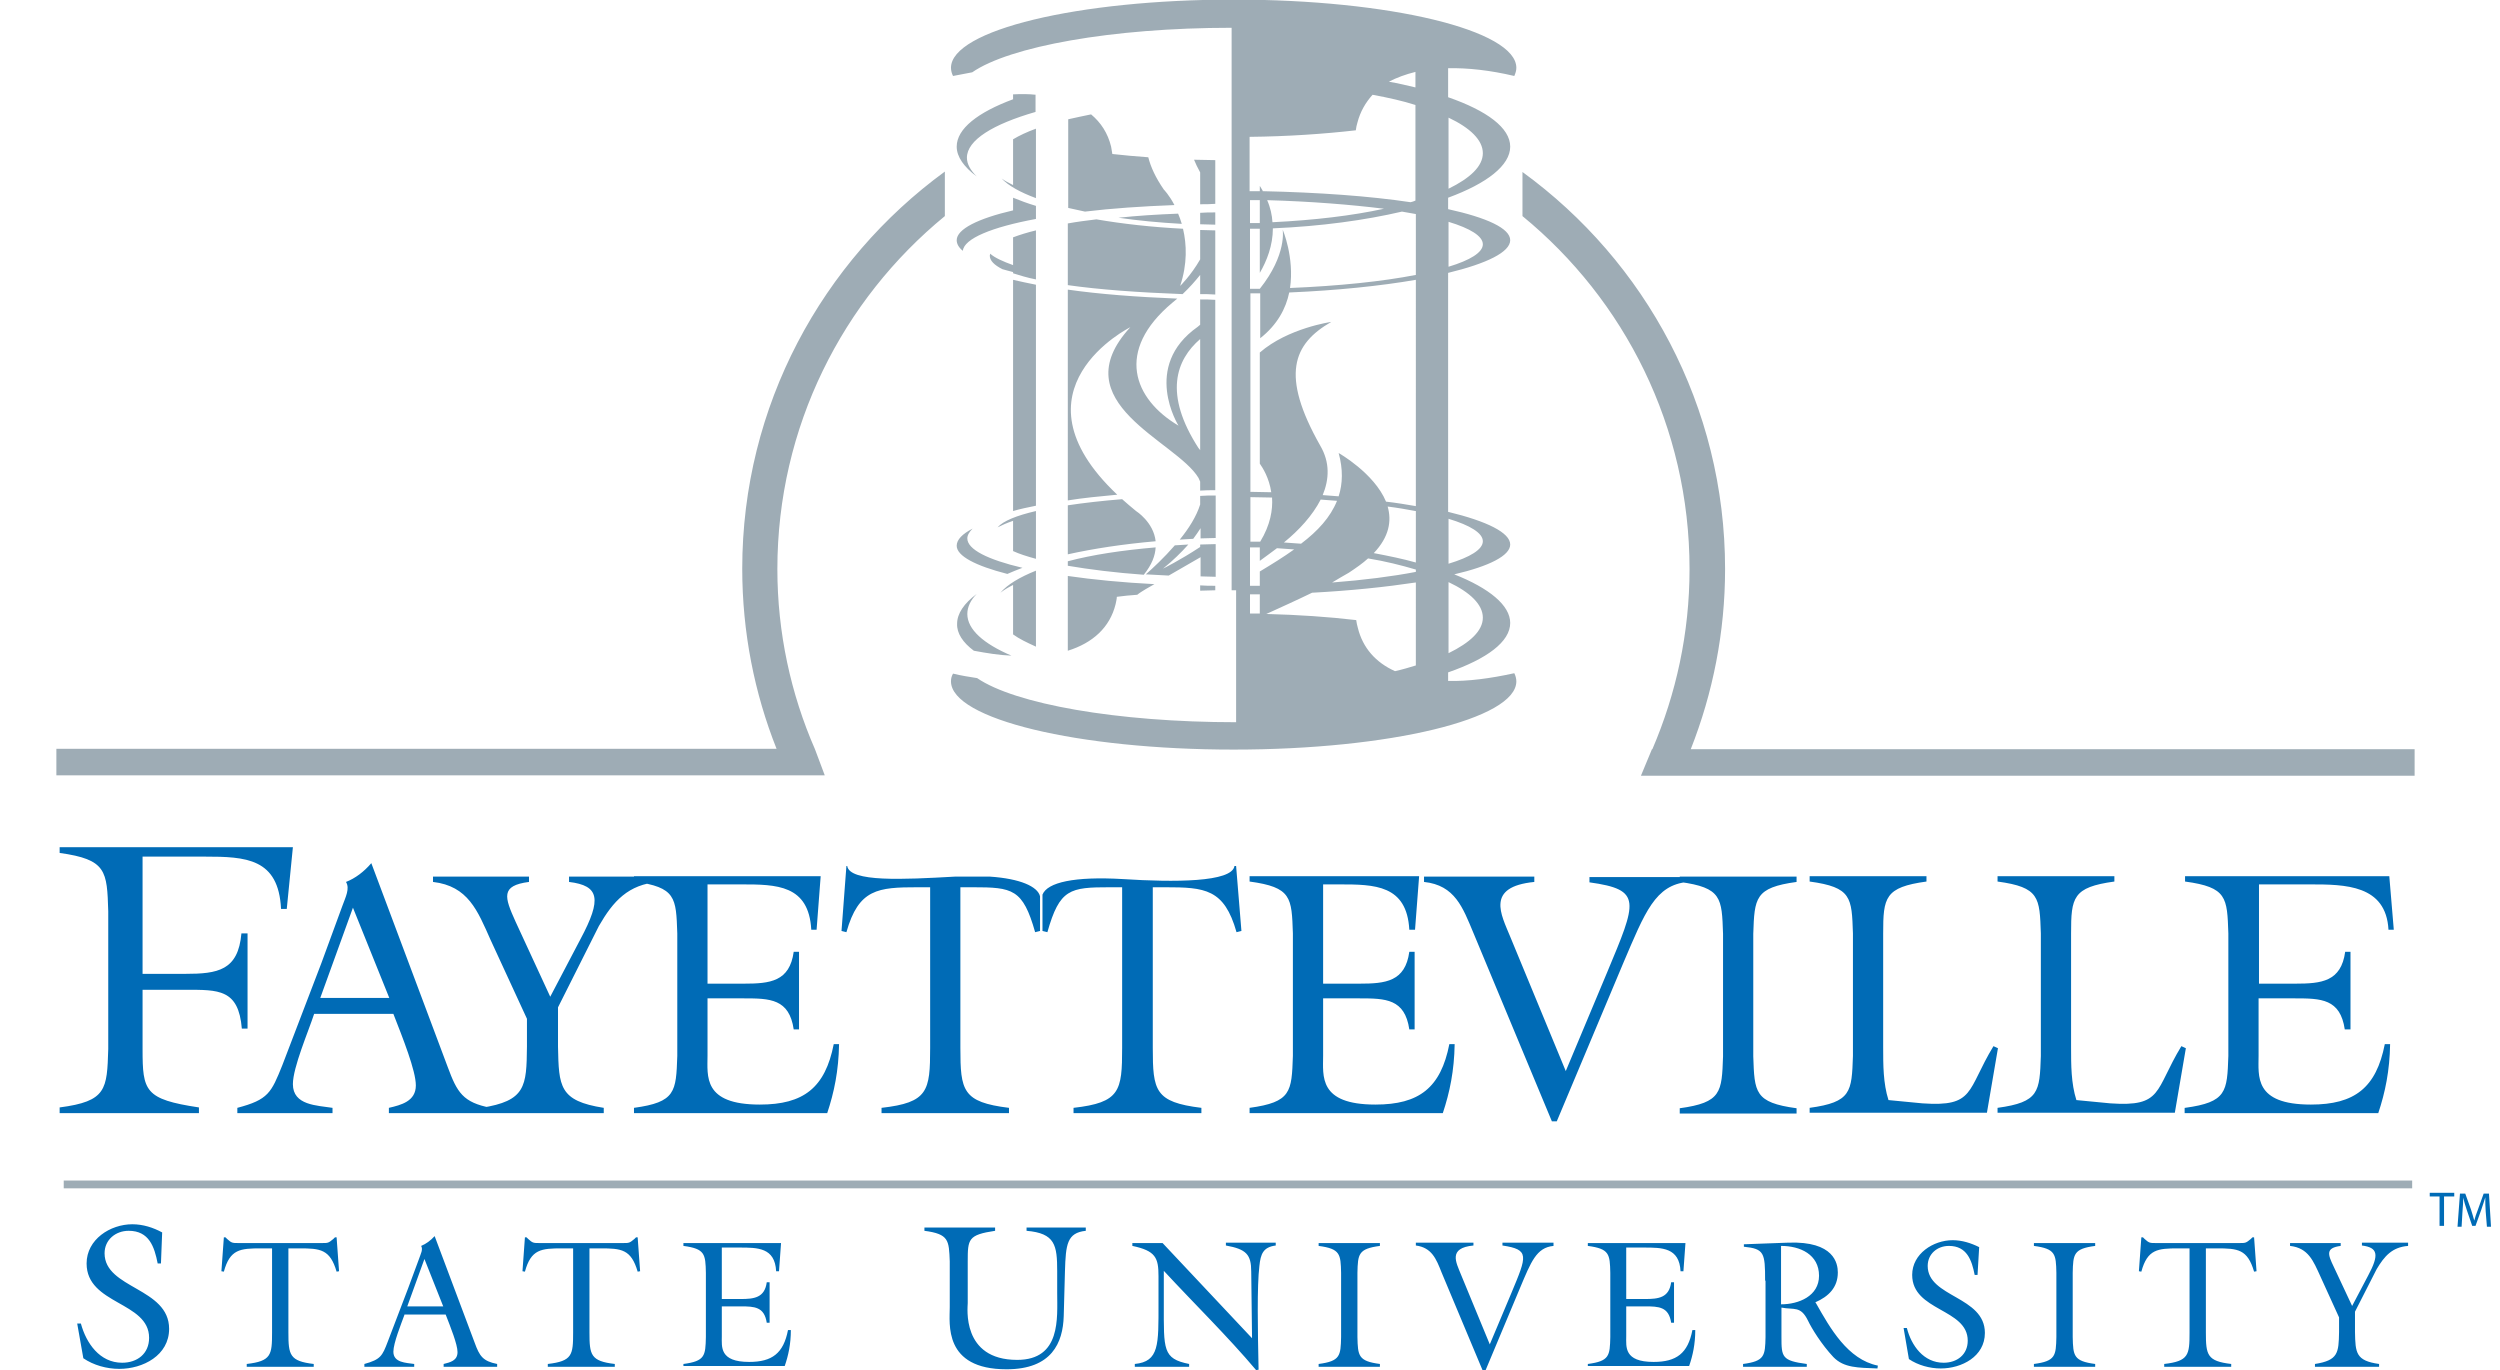
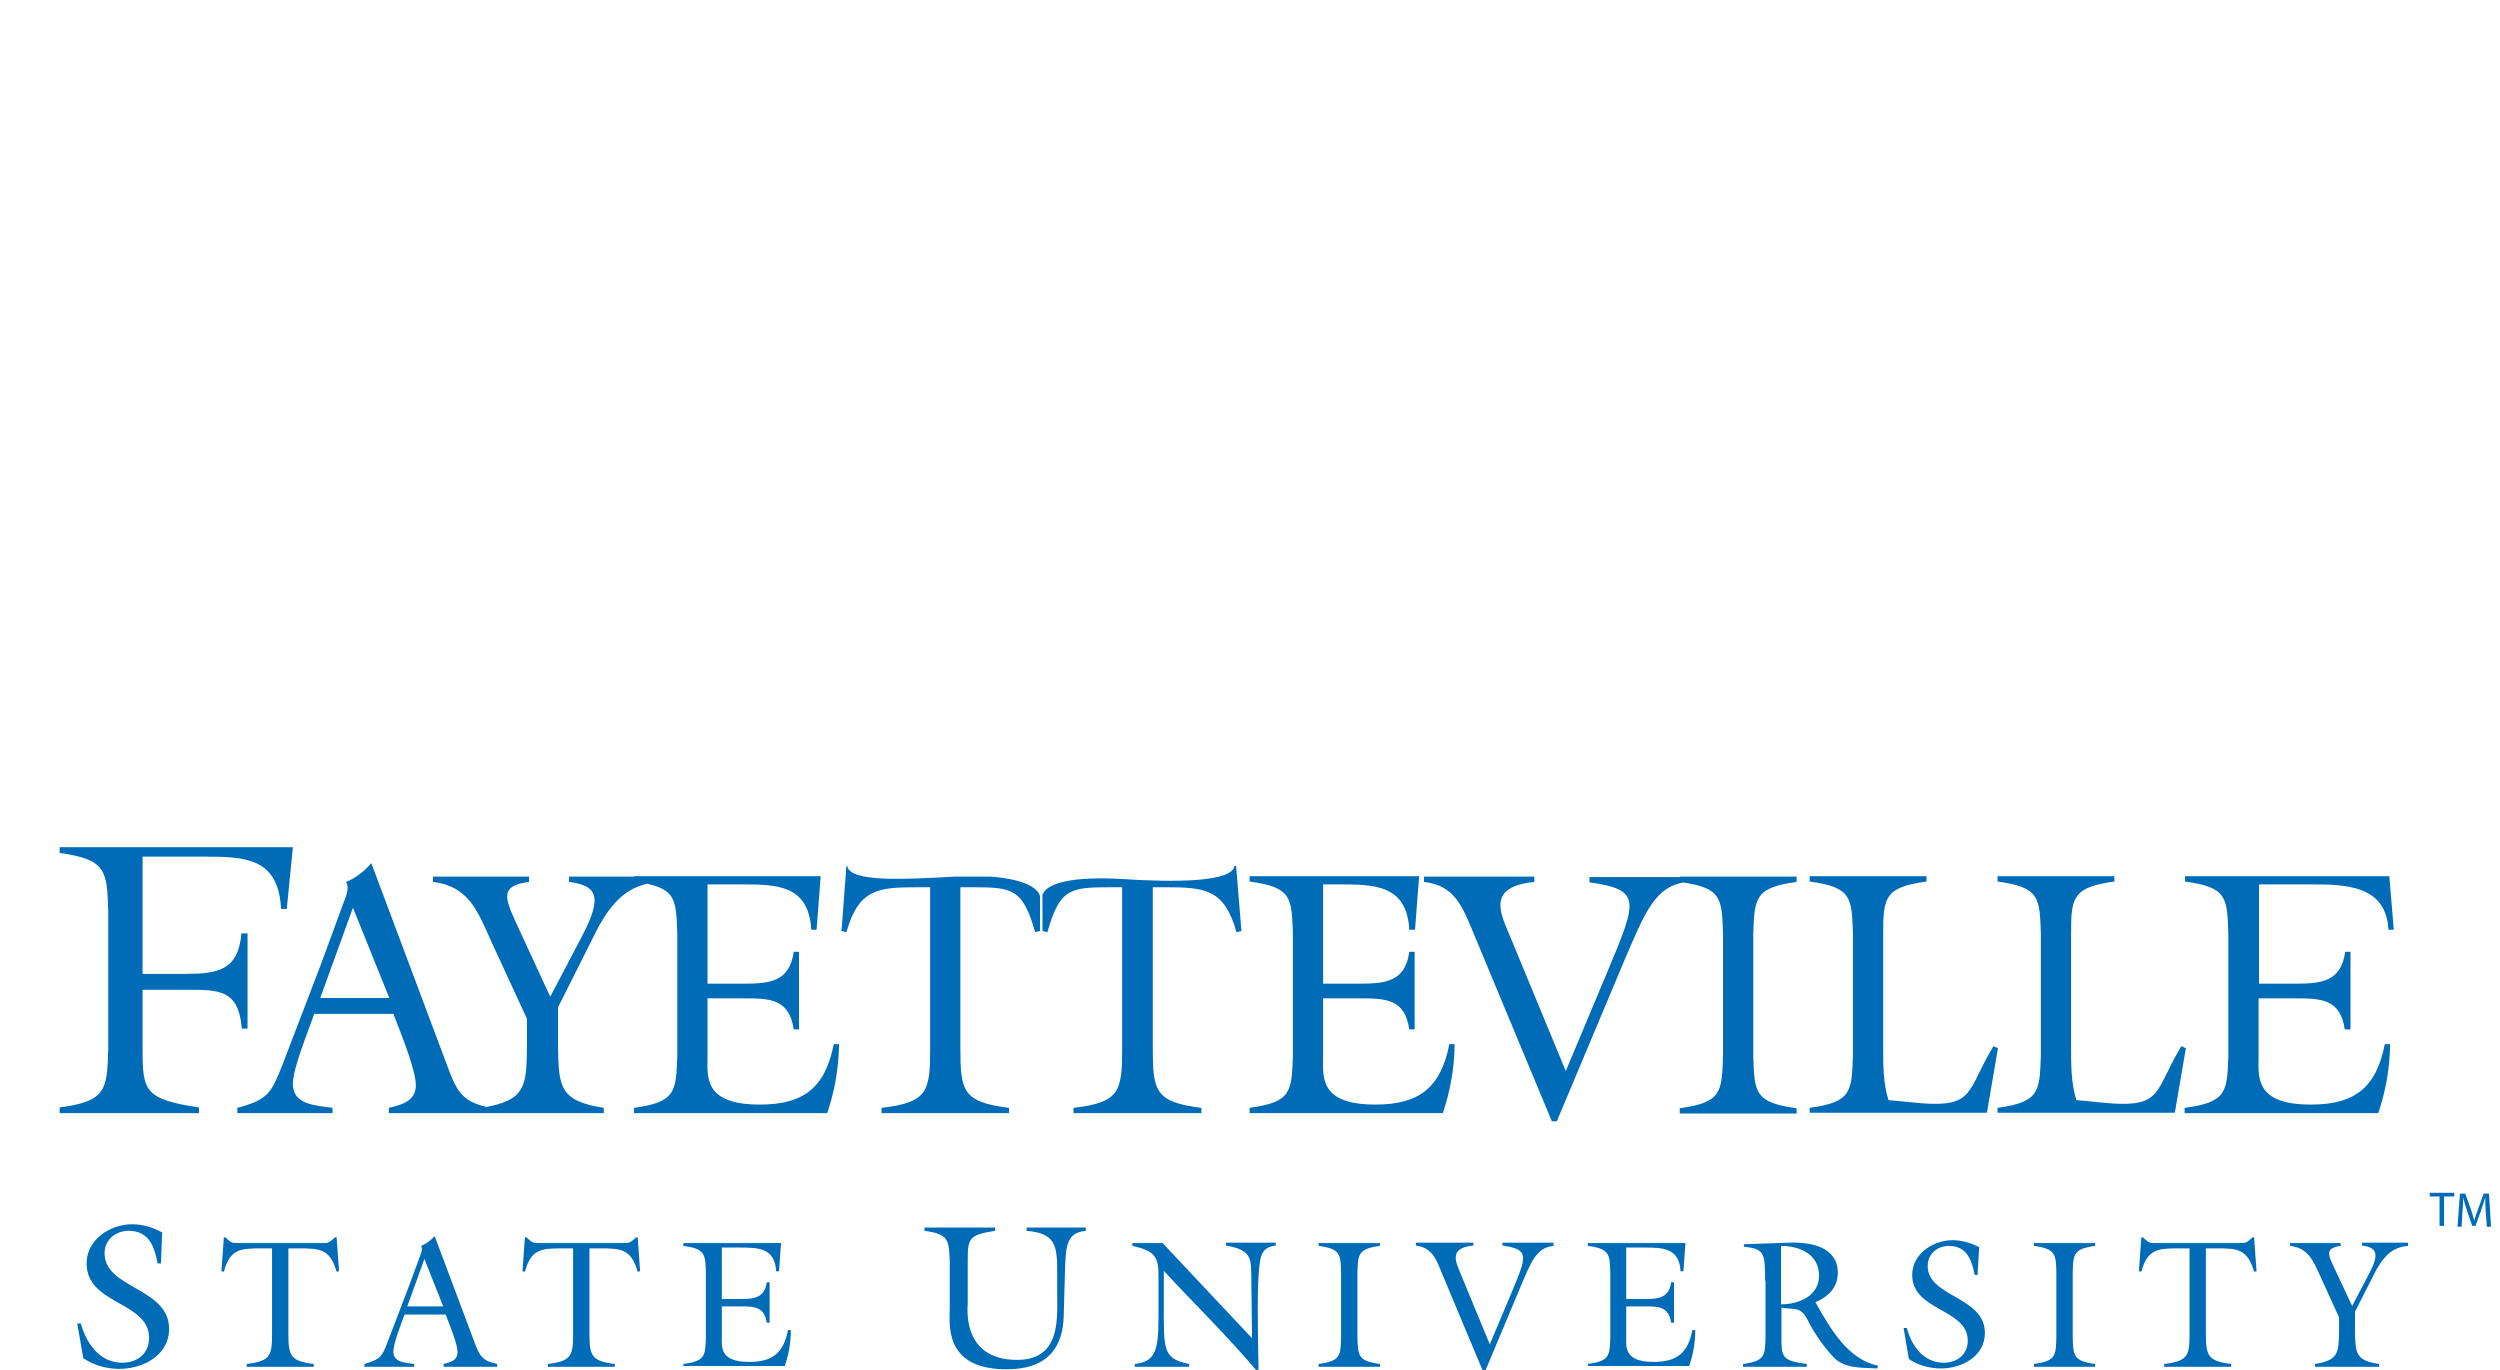
<svg xmlns="http://www.w3.org/2000/svg" version="1.1" id="color" x="0px" y="0px" viewBox="0 0 612 335.4" style="enable-background:new 0 0 612 335.4;" xml:space="preserve">
  <style type="text/css">
	.st0{fill:#9EACB5;}
	.st1{fill:#006BB6;}
</style>
-   <path class="st0" d="M253.6,123.8c-2,0.4-3.9,0.8-5.6,1.3V68.5c1.7,0.4,3.6,0.8,5.6,1.2V123.8z M245.2,43.7c1.7,1.8,4.6,3.4,8.4,4.8  v-17c-2.2,0.8-4.1,1.7-5.6,2.6v11.2C247,44.8,246,44.3,245.2,43.7z M253.6,23.2c-1.8-0.2-3.6-0.2-5.6-0.1v1.2  c-8.6,3.2-13.8,7.2-13.8,11.6c0,2.5,1.8,5,4.9,7.3c-1.5-1.5-2.4-3-2.4-4.6c0-4.3,6.4-8.2,16.8-11.2V23.2z M235.7,61.4  c0.3-3,7.1-5.8,17.9-7.8v-3.2c-2-0.6-3.9-1.3-5.6-2v3.1c-8.6,2-13.8,4.6-13.8,7.3C234.2,59.7,234.7,60.6,235.7,61.4z M253.6,158.3  v-18.6c-4,1.6-7,3.4-8.7,5.4c0.9-0.7,1.9-1.3,3.1-1.9v12.1C249.5,156.4,251.4,157.3,253.6,158.3z M253.6,56.4  c-2.1,0.5-4,1.1-5.6,1.7v6.8c-2.5-0.9-4.5-1.8-5.6-2.8c0,0.2-0.1,0.3-0.1,0.5c0,1.2,1.1,2.3,3.1,3.3c0.8,0.2,1.7,0.5,2.6,0.7v0.3  c1.6,0.5,3.5,1.1,5.6,1.5V56.4z M253.6,136.8v-11.7c-4.7,1.1-8,2.4-9.4,4c1-0.5,2.3-1.1,3.8-1.6v7.4  C249.5,135.6,251.4,136.2,253.6,136.8z M246.6,140.5c1.1-0.5,2.4-1,3.7-1.5c-8.5-2-13.5-4.5-13.5-7.2c0-0.8,0.5-1.6,1.3-2.4  c-2.5,1.3-3.9,2.7-3.9,4.2C234.2,136.1,238.8,138.5,246.6,140.5z M238.4,159.3c3.2,0.6,6.3,1.1,9.2,1.2c-6.8-2.9-10.8-6.4-10.8-10.2  c0-1.7,0.8-3.4,2.3-4.9c-3.1,2.3-4.8,4.8-4.8,7.3C234.2,155,235.7,157.3,238.4,159.3z M261.4,135.7c6.3-1.4,13.5-2.5,21.5-3.2  c-0.5-4.7-4.8-7.4-4.8-7.4c-1.2-1-2.3-1.9-3.4-2.9c-4.9,0.4-9.3,0.9-13.3,1.5V135.7z M297.5,121.3c-1.3,0-2.5,0-3.7,0.1v2.1  c-0.9,2.9-2.8,5.9-5,8.6c1.1-0.1,2.2-0.1,3.3-0.2c0.7-0.9,1.2-1.7,1.8-2.6v2.5c1.2,0,2.5-0.1,3.7-0.1V121.3z M293.8,144.6  c1.2,0,2.5-0.1,3.7-0.1v-1.1c-1.3,0-2.5,0-3.7-0.1V144.6z M261.4,138.5c5.3,0.9,11.6,1.7,18.6,2.2c2-2.5,2.8-4.7,2.9-6.7  c-8.2,0.7-15.5,1.8-21.5,3.4V138.5z M233.3,164.9c2,0.5,4,0.8,5.9,1.1c9.2,6.3,34.1,10.8,63.4,10.8V169v-3.4v-21.1  c-0.4,0-0.8,0-1.1,0v-1V39.2V19.6V6.8c-29.4,0-54.4,4.6-63.5,10.9c-1.5,0.3-3.1,0.6-4.7,0.9c-0.3-0.6-0.5-1.3-0.5-2  c0-9.2,31-16.7,69.2-16.7c38.2,0,69.2,7.5,69.2,16.7c0,0.7-0.2,1.3-0.5,2c-5.9-1.4-11.4-2-16.2-1.9v7.1c9.5,3.3,15.2,7.5,15.2,12.1  c0,4.6-5.7,9-15.2,12.5v2.8c9.5,2.1,15.2,4.7,15.2,7.6c0,2.9-5.7,5.7-15.2,8v58.5c9.5,2.3,15.2,5.1,15.2,8c0,2.7-5.1,5.3-13.7,7.3  c8.6,3.4,13.7,7.6,13.7,11.9c0,4.6-5.7,8.8-15.2,12.1v2.1c4.9,0.1,10.3-0.6,16.2-1.9c0.3,0.6,0.5,1.3,0.5,2c0,9.2-31,16.7-69.2,16.7  c-38.2,0-69.2-7.5-69.2-16.7C232.8,166.2,232.9,165.6,233.3,164.9z M354.6,46.2c5.3-2.6,8.4-5.5,8.4-8.7c0-3.2-3.1-6.2-8.4-8.7V46.2  z M354.6,65.3c5.3-1.6,8.4-3.5,8.4-5.5c0-2-3.1-3.9-8.4-5.5V65.3z M354.6,138c5.3-1.6,8.4-3.5,8.4-5.5c0-2-3.1-3.9-8.4-5.5V138z   M354.6,159.9c5.3-2.6,8.4-5.5,8.4-8.7c0-3.2-3.1-6.2-8.4-8.7V159.9z M346.5,142.6c-7.3,1.1-15.9,2-25.3,2.5  c-3.9,1.9-7.7,3.6-11.2,5.2c7.8,0.2,15.2,0.7,22,1.5c0.1,0.6,0.2,1.3,0.4,1.9c1.2,4.9,4.4,8.5,9.1,10.6c1.8-0.4,3.5-0.9,5.1-1.4  V142.6z M327.3,122.6c-1.3-0.1-2.6-0.2-4-0.3c-2,3.9-5.3,7.5-9,10.5c1.4,0.1,2.8,0.2,4.2,0.3C322.6,130,325.7,126.6,327.3,122.6z   M346.5,139.4c-3.4-1-7.3-2-11.6-2.7c-1.3,1.2-2.9,2.3-4.7,3.5c-1.4,0.8-2.8,1.6-4.1,2.4c7.8-0.6,14.8-1.5,20.5-2.6V139.4z   M346.5,125.1c-2.1-0.4-4.4-0.8-6.8-1.1c1,3.5,0.4,7.4-3.4,11.4c3.7,0.7,7.1,1.4,10.3,2.3V125.1z M340,20c2.3,0.4,4.4,0.9,6.5,1.4  v-3.8C344.1,18.2,341.9,19,340,20z M306,46.8c0.8,0,1.6,0,2.4,0v-1.3c0.2,0.3,0.4,0.7,0.6,1c0.1,0.1,0.1,0.2,0.1,0.3  c13.7,0.3,26.2,1.2,36.2,2.7c0.4-0.1,0.8-0.2,1.2-0.4V25.7c-3.1-1-6.7-1.8-10.5-2.5c-1.7,1.9-3,4.1-3.7,6.8  c-0.2,0.6-0.3,1.2-0.4,1.9c-7.9,0.9-16.7,1.5-26,1.6V46.8z M310.2,49c0.8,1.8,1.2,3.7,1.3,5.4c10.2-0.5,19.5-1.6,27.3-3.3  C330.7,50.1,320.9,49.3,310.2,49z M306,54.6c0.8,0,1.6,0,2.4,0V49c-0.8,0-1.6,0-2.4,0V54.6z M306,70.7c0.8,0,1.6,0,2.4,0v0  c6.7-8.4,5.6-14.5,5.6-14.5s2.9,6.8,1.8,14.3c12-0.5,22.6-1.6,30.8-3.2V52.4c-1.1-0.2-2.2-0.4-3.4-0.6c-9,2.1-19.8,3.6-31.6,4.1  c0,4.2-1.5,8-3.2,10.9V56c-0.8,0-1.6,0-2.4,0V70.7z M306,120.4c1.8,0,3.5,0.1,5.2,0.1c-0.5-3.5-2.1-6-2.8-7V86.3  c6.9-6,17.5-7.5,17.5-7.5c-9.4,5.4-12.5,13-2.7,30.3c2.4,4.1,2.2,8.2,0.6,12.1c1.3,0.1,2.6,0.2,3.9,0.3c1-3.1,1.1-6.6,0-10.6  c0,0,8.7,4.9,11.6,11.9c2.6,0.3,5,0.7,7.3,1.1V68.5c-8.7,1.5-19.3,2.6-31,3.1c-0.8,3.9-2.9,7.9-7.1,11.2v-11c-0.8,0-1.6,0-2.4,0  V120.4z M306,132.6c0.8,0,1.7,0,2.5,0c2.5-4.1,3.1-7.8,2.9-10.8c-1.8,0-3.5-0.1-5.3-0.1V132.6z M306,143.4c0.8,0,1.6,0,2.4,0v-3.5  c3-1.8,5.9-3.6,8.4-5.4c-1.4-0.1-2.8-0.2-4.2-0.3c-1.4,1.1-2.9,2.1-4.2,3.1V134c-0.8,0-1.6,0-2.4,0V143.4z M306,150.2  c0.8,0,1.6,0,2.4,0v-4.7c-0.8,0-1.6,0-2.4,0V150.2z M261.4,159.3c6.1-1.9,10.3-5.7,11.7-11.4c0.1-0.6,0.3-1.2,0.3-1.8  c1.6-0.2,3.3-0.4,5-0.5c0.6-0.5,1.3-0.9,2.1-1.4c0.7-0.4,1.4-0.8,2.1-1.2c-7.8-0.4-15-1.1-21.2-2V159.3z M297.5,133.2  c-1.3,0-2.5,0.1-3.7,0.1v0.6c-5,3.3-9.1,5.3-9.1,5.3c2.5-2,4.5-4,6.2-5.9c-1.1,0.1-2.2,0.1-3.3,0.2c-2.6,3-5.4,5.6-7.1,7.1  c1.8,0.1,3.7,0.2,5.6,0.3c2.6-1.5,5.2-3,7.8-4.5v4.7c1.2,0,2.5,0.1,3.7,0.1V133.2z M261.4,70.9c7.7,1.1,16.8,1.8,26.8,2.2  c-0.4,0.3-0.8,0.7-1.2,1c-14.1,11.8-9.5,23.6,1.5,30.1c0,0-9.1-14.5,4.7-24.2c0.2-0.2,0.4-0.3,0.6-0.5v-6.2c1.2,0,2.5,0,3.7,0.1V120  c-1.3,0-2.5,0-3.7,0.1v-2.2c-0.1-0.3-0.3-0.6-0.4-0.9c-5.4-9.1-33.7-18.4-16.7-36.9c0,0-30.5,15.2-3.2,41c-4.3,0.4-8.4,0.8-12.1,1.4  V70.9z M293.4,109.7c0,0,0.2,0.2,0.4,0.5V83C287.9,88.1,284.8,96.4,293.4,109.7z M261.4,69.8c7.7,1.1,17.4,1.8,28.1,2.2  c1.7-1.6,3.1-3.2,4.3-4.7V72c1.2,0,2.5,0,3.7,0.1V56.4c-1.3,0-2.5-0.1-3.7-0.1v7.2c-2.3,4-4.9,6.5-4.9,6.5c1.8-5.4,1.6-10.2,0.7-14  c-7.7-0.4-14.8-1.2-21.2-2.3c-2.5,0.3-4.8,0.6-7,1V69.8z M281.1,38.5c-3-0.2-6-0.5-8.8-0.8c-0.1-0.6-0.2-1.2-0.3-1.8  c-0.8-3.3-2.5-5.9-4.9-7.9c-2,0.4-3.8,0.8-5.6,1.2v21.7c1.3,0.3,2.7,0.6,4.1,0.9c6.6-0.8,14-1.3,21.9-1.6c-1.3-2.5-2.6-3.8-2.6-3.8  C282.9,43.5,281.7,40.9,281.1,38.5z M288.4,52.3c-5.1,0.2-10,0.5-14.6,1c4.8,0.7,10,1.2,15.5,1.5C289,53.8,288.7,53,288.4,52.3z   M293.8,54.9c1.2,0,2.5,0.1,3.7,0.1V52c-1.3,0-2.5,0-3.7,0.1V54.9z M297.5,39.2c-1.8,0-3.5-0.1-5.2-0.1c0.4,1,0.9,2,1.5,3.1V50  c1.2,0,2.5,0,3.7-0.1V39.2z M15.6,290.9h574.9V289H15.6V290.9z M199.5,183.4L199.5,183.4c-5.9-13.5-9.2-28.5-9.2-44.1  c0-34.8,16-65.9,41-86.4V42c-30,21.9-49.6,57.3-49.6,97.2c0,15.6,3,30.5,8.4,44.1H13.8v6.5h188.1L199.5,183.4z M413.9,183.4  c5.4-13.7,8.4-28.6,8.4-44.1c0-39.9-19.5-75.3-49.6-97.2v10.8c25,20.5,40.9,51.6,40.9,86.4c0,15.7-3.3,30.6-9.1,44.1h-0.1l-2.7,6.5  h189.4v-6.5H413.9z" />
  <path class="st1" d="M39.4,309.3h-0.8c-0.8-4.1-2.1-8-7.1-8c-3.2,0-5.9,2.2-5.9,5.5c0,8.7,15.8,8.4,15.8,18.5  c0,6.5-6.4,9.8-12.2,9.8c-3.1,0-6.3-0.9-8.8-2.6l-1.5-8.5h0.9c1.3,4.8,4.6,9.6,10.1,9.6c3.7,0,6.6-2.2,6.6-6.1  c0-8.9-15.3-8.1-15.3-18.2c0-5.9,5.8-9.6,11.2-9.6c2.6,0,5.1,0.8,7.3,2L39.4,309.3z M82,302.9h0.4l0.6,8.3l-0.6,0.1  c-1.6-5.5-4-5.7-9.1-5.7h-2.7v20.6c0,5.5,0.3,7,6.2,7.7v0.7H60.4v-0.7c6-0.7,6.2-2.2,6.2-7.7v-20.6h-2.7c-5.1,0-7.6,0.2-9.1,5.7  l-0.6-0.1l0.6-8.3h0.4l0.4,0.4c1.1,1,1.3,1,2.8,1h20.4c1.5,0,1.6,0,2.8-1L82,302.9z M99,321.9c-0.8,2.2-2.7,6.9-2.7,9  c0,2.7,3.1,2.7,5.1,3v0.7H89.2v-0.7c4-1.1,4.4-2,5.7-5.4l5-13.1l2.7-7.3c0.4-1.2,1-2.2,0.5-3.1c1.2-0.5,2.3-1.3,3.3-2.4l9.8,26.1  c1.2,3.3,2,4.5,5.5,5.2v0.7h-13.1v-0.7c1.6-0.4,3.4-0.8,3.4-2.9c0-1.9-1.7-6.1-2.9-9.2H99z M103.9,308.2l-4.2,11.6h8.8L103.9,308.2z   M155.7,302.9h0.4l0.6,8.3l-0.6,0.1c-1.6-5.5-4-5.7-9.1-5.7h-2.7v20.6c0,5.5,0.3,7,6.2,7.7v0.7h-16.4v-0.7c6-0.7,6.2-2.2,6.2-7.7  v-20.6h-2.7c-5.1,0-7.6,0.2-9.1,5.7l-0.6-0.1l0.6-8.3h0.4l0.4,0.4c1.1,1,1.3,1,2.8,1h20.4c1.5,0,1.6,0,2.8-1L155.7,302.9z   M167.3,333.9c5.3-0.7,5.4-2,5.5-6.6v-15.7c-0.1-4.6-0.2-5.9-5.5-6.6v-0.7h23.9l-0.5,6.9H190c-0.3-5.8-4.5-5.8-9-5.8h-4.3V318h4.6  c3.3,0,5.9-0.3,6.4-4.1h0.7v9.9h-0.7c-0.6-3.9-3-4-6.4-4h-4.6v7.3c0,2.6-0.6,6.3,6.7,6.3c5.6,0,8.4-2.1,9.5-7.8h0.7  c0,3.4-0.6,6.2-1.5,8.8h-24.8V333.9z M265.8,300.5v0.8c-4.6,0.5-4.9,3.3-5.1,9.9l-0.3,11c-0.2,6.5-2.9,13-14,13  c-15.5,0-13.9-11.2-13.9-15.2v-11.2c-0.2-5.2-0.2-6.7-6.2-7.5v-0.8h17.3v0.8c-6.6,1-6.7,2-6.7,7.5V319c0,1-1.6,13.9,12.1,13.9  c10.8,0,9.8-10.3,9.8-16.4v-5.3c0-6.4-0.5-9.3-7.5-9.9v-0.8H265.8z M306.5,327.6l-0.2-16.3c0-4.2-1.2-5.5-6.2-6.4v-0.7h12.2v0.7  c-3.1,0.4-3.7,2.1-4,5c-0.6,4.9-0.4,15.6-0.2,25.4l-0.6,0.1c-7.1-8.4-15.1-16.2-22.6-24.3v8.2c0,11.1-0.3,13.3,6.2,14.6v0.7h-13.3  v-0.7c6-0.6,5.8-4.7,5.8-14.8v-6.7c0-4.5-0.7-6.2-6.4-7.4v-0.7h7.4L306.5,327.6z M332.3,327.3c0.1,4.6,0.2,5.9,5.5,6.6v0.7h-15v-0.7  c5.3-0.7,5.4-2,5.5-6.6v-15.7c-0.1-4.6-0.2-5.9-5.5-6.6v-0.7h15v0.7c-5.3,0.7-5.4,2-5.5,6.6V327.3z M380.3,304.3v0.7  c-4.2,0.4-5.5,3.9-8.2,10.3l-8.5,20.3h-0.6l-10.1-24.1c-1.3-3.3-2.4-6.1-6.3-6.6v-0.7h14.1v0.7c-6.3,0.6-4.2,4.2-3.1,7l7.1,17.2  l5.3-12.6c3.8-9.1,4.5-10.6-2.2-11.6v-0.7H380.3z M388.7,333.9c5.3-0.7,5.4-2,5.5-6.6v-15.7c-0.1-4.6-0.2-5.9-5.5-6.6v-0.7h23.9  l-0.5,6.9h-0.7c-0.3-5.8-4.5-5.8-9-5.8h-4.3V318h4.6c3.3,0,5.9-0.3,6.4-4.1h0.7v9.9h-0.7c-0.6-3.9-3-4-6.4-4h-4.6v7.3  c0,2.6-0.6,6.3,6.7,6.3c5.6,0,8.4-2.1,9.5-7.8h0.7c0,3.4-0.6,6.2-1.5,8.8h-24.8V333.9z M432.1,313.5c0-6.8-0.2-7.8-5.2-8.3v-0.6  l10.9-0.4c11.2-0.4,12.1,5.1,12.1,7.3c0,3.7-2.3,5.9-5.5,7.3l0.2,0.3c3.4,6,7.7,13.7,15.1,15.2l-0.1,0.7c-4.7-0.2-8.2-0.1-10.8-2.8  c-2.9-3.1-5.3-7-6.2-8.9c-1.8-3.7-3.4-2.6-6.5-3.2v7.2c0,4.9,0.1,5.8,6.2,6.6v0.7h-15.6v-0.7c5.3-0.7,5.4-2,5.5-6.6V313.5z   M436,319.3c4.3,0,9.3-2,9.3-7c0-5.2-4.6-7.3-9.3-7.3V319.3z M484.1,312.1h-0.7c-0.7-3.6-1.9-7.1-6.3-7.1c-2.9,0-5.2,2-5.2,4.9  c0,7.7,14,7.4,14,16.4c0,5.8-5.7,8.7-10.8,8.7c-2.7,0-5.6-0.8-7.8-2.3l-1.3-7.6h0.8c1.1,4.3,4.1,8.5,9,8.5c3.3,0,5.9-2,5.9-5.4  c0-7.9-13.6-7.2-13.6-16.1c0-5.2,5.2-8.5,9.9-8.5c2.3,0,4.5,0.7,6.5,1.7L484.1,312.1z M507.4,327.3c0.1,4.6,0.2,5.9,5.5,6.6v0.7h-15  v-0.7c5.3-0.7,5.4-2,5.5-6.6v-15.7c-0.1-4.6-0.2-5.9-5.5-6.6v-0.7h15v0.7c-5.3,0.7-5.4,2-5.5,6.6V327.3z M551.4,302.9h0.4l0.6,8.3  l-0.6,0.1c-1.6-5.5-4-5.7-9.1-5.7h-2.7v20.6c0,5.5,0.3,7,6.2,7.7v0.7h-16.4v-0.7c6-0.7,6.2-2.2,6.2-7.7v-20.6h-2.7  c-5.1,0-7.6,0.2-9.1,5.7l-0.6-0.1l0.6-8.3h0.4l0.4,0.4c1.1,1,1.3,1,2.8,1h20.4c1.5,0,1.6,0,2.8-1L551.4,302.9z M589.5,304.3v0.7  c-3.9,0.3-5.8,2.5-7.7,5.7l-5.3,10.4v5c0.1,5.1,0.2,7,5.9,7.8v0.7h-15.7v-0.7c5.7-0.9,5.8-2.7,5.9-7.8v-3.6l-4.6-10.1  c-1.7-3.7-2.9-6.9-7.4-7.4v-0.7H573v0.7c-3.7,0.5-3.2,2-1.7,5.1l4.5,9.6l3.9-7.4c2.8-5.2,2.4-6.9-1.5-7.4v-0.7H589.5z M60.6,228.4  v23.4h-1.4c-0.8-9.7-5.7-9.5-13.8-9.5H34.9v14.5c0,10.3,0.5,12.3,13.8,14.3v1.4H14.6v-1.4c11.5-1.5,11.6-4.4,11.9-14.3v-33.7  c-0.3-9.9-0.4-12.7-11.9-14.3v-1.4h57.1l-1.5,15.1h-1.4c-0.6-12.4-8.6-12.8-18.7-12.8H34.9v28.7h10.4c8,0,13-0.8,13.8-9.9H60.6z   M76.9,248.2c-1.4,4.3-5.2,13.1-5.2,17.2c0,5.2,5.9,5.2,9.7,5.8v1.3H58.1v-1.3c7.6-2,8.3-3.7,11-10.4l9.6-25.1l5.1-13.9  c0.8-2.2,1.9-4.3,0.9-5.9c2.3-0.9,4.4-2.5,6.2-4.6l18.7,49.9c2.3,6.2,3.7,8.7,10.6,10v1.3h-25v-1.3c3-0.7,6.6-1.6,6.6-5.5  c0-3.6-3.2-11.6-5.5-17.5H76.9z M86.4,222.2l-8,22.1h16.9L86.4,222.2z M161.2,214.6v1.3c-7.4,0.6-11.1,4.7-14.6,10.8l-10,19.9v9.6  c0.2,9.8,0.3,13.3,11.2,15v1.3h-30v-1.3c10.9-1.7,11.1-5.2,11.2-15v-6.8l-8.9-19.3c-3.2-7.2-5.5-13.2-14.1-14.2v-1.3h23.5v1.3  c-7,0.9-6,3.7-3.3,9.7l8.5,18.4l7.4-14.1c5.3-9.9,4.6-13.1-2.8-14v-1.3H161.2z M155.2,271.2c10.2-1.4,10.3-3.9,10.6-12.7v-30  c-0.3-8.8-0.3-11.3-10.6-12.7v-1.3h45.7l-1,13.1h-1.3c-0.6-11-8.5-11.1-17.1-11.1h-8.3v24.3h8.9c6.4,0,11.2-0.5,12.2-7.8h1.3v19  h-1.3c-1.1-7.5-5.8-7.6-12.2-7.6h-8.9v14c0,5-1.2,12,12.8,12c10.7,0,16-4.1,18.1-14.8h1.3c-0.1,6.5-1.2,11.8-2.9,16.9h-47.3V271.2z   M305.9,271.2c10.2-1.4,10.3-3.9,10.6-12.7v-30c-0.3-8.8-0.3-11.3-10.6-12.7v-1.3h41.5l-1,13.1H345c-0.6-11-8.5-11.1-17.1-11.1h-4  v24.3h8.9c6.4,0,11.2-0.5,12.2-7.8h1.3v19h-1.3c-1.1-7.5-5.8-7.6-12.2-7.6h-8.9v14c0,5-1.2,12,12.8,12c10.7,0,16-4.1,18.1-14.8h1.3  c-0.1,6.5-1.2,11.8-2.9,16.9h-47.3V271.2z M413.2,214.6v1.3c-8,0.7-10.5,7.4-15.8,19.8l-16.3,38.8h-1.2l-19.2-46.1  c-2.6-6.2-4.5-11.7-12.1-12.5v-1.3h27v1.3c-12,1.2-8.1,8-5.9,13.4l13.6,32.9l10.1-24.1c7.3-17.5,8.7-20.3-4.3-22.1v-1.3H413.2z   M429.2,258.6c0.3,8.8,0.3,11.3,10.6,12.7v1.3h-28.6v-1.3c10.2-1.4,10.3-3.9,10.6-12.7v-30c-0.3-8.8-0.3-11.3-10.6-12.7v-1.3h28.6  v1.3c-10.2,1.4-10.3,3.9-10.6,12.7V258.6z M443,271.2c10.2-1.4,10.3-3.9,10.6-12.7v-30c-0.3-8.8-0.3-11.3-10.6-12.7v-1.3h28.6v1.3  c-10.2,1.4-10.6,3.9-10.6,12.7v27.9c0,4.3,0,8.8,1.3,12.9l8.3,0.8c12.9,0.9,10.8-3.1,17.4-14l1.1,0.5l-2.7,15.8H443V271.2z   M489,271.2c10.2-1.4,10.3-3.9,10.6-12.7v-30c-0.3-8.8-0.3-11.3-10.6-12.7v-1.3h28.6v1.3c-10.2,1.4-10.6,3.9-10.6,12.7v27.9  c0,4.3,0,8.8,1.3,12.9l8.3,0.8c12.9,0.9,10.8-3.1,17.4-14l1.1,0.5l-2.7,15.8H489V271.2z M534.9,271.2c10.2-1.4,10.3-3.9,10.6-12.7  v-30c-0.3-8.8-0.3-11.3-10.6-12.7v-1.3h50l1.1,13.1h-1.3c-0.6-11-10.6-11.1-19.2-11.1h-12.5v24.3h8.9c6.4,0,11.2-0.5,12.2-7.8h1.3  v19H574c-1.1-7.5-5.8-7.6-12.2-7.6h-8.9v14c0,5-1.2,12,12.8,12c10.7,0,16-4.1,18.1-14.8h1.3c-0.1,6.5-1.2,11.8-2.9,16.9h-47.4V271.2  z M242.4,214.6h-8.7c-12.5,0.7-25.7,1.4-26.3-2.6h-0.2l-1.2,15.9l1.2,0.3c3-10.6,7.7-11,17.5-11h3v39.3c0,10.6-0.5,13.4-11.9,14.7  v1.3H247v-1.3c-11.4-1.4-11.9-4.2-11.9-14.7v-39.3h3c9.8,0,12.3,0.4,15.3,11l1.2-0.3v-8.5C254,217,249.7,215.1,242.4,214.6z   M302.6,212h-0.4c-0.6,4-14.8,4-27.3,3.2c-11.9-0.7-18.5,0.8-19.7,3.8v8.9l1.2,0.3c3-10.6,5.5-11,15.3-11h3v39.3  c0,10.6-0.5,13.4-11.9,14.7v1.3h31.3v-1.3c-11.4-1.4-11.9-4.2-11.9-14.7v-39.3h3c9.8,0,14.5,0.4,17.5,11l1.2-0.3L302.6,212z   M597.3,292.9h-2.5V292h6v0.9h-2.5v7.2h-1.1V292.9z M608.5,296.6c-0.1-1.1-0.1-2.5-0.1-3.5h0c-0.3,0.9-0.6,2-1,3.1l-1.4,3.9h-0.8  l-1.3-3.8c-0.4-1.2-0.7-2.2-0.9-3.1h0c0,1-0.1,2.4-0.2,3.6l-0.2,3.5h-1l0.6-8.1h1.3l1.4,3.9c0.3,1,0.6,1.9,0.8,2.7h0  c0.2-0.8,0.5-1.7,0.9-2.7l1.4-3.9h1.3l0.5,8.1h-1L608.5,296.6z" />
</svg>